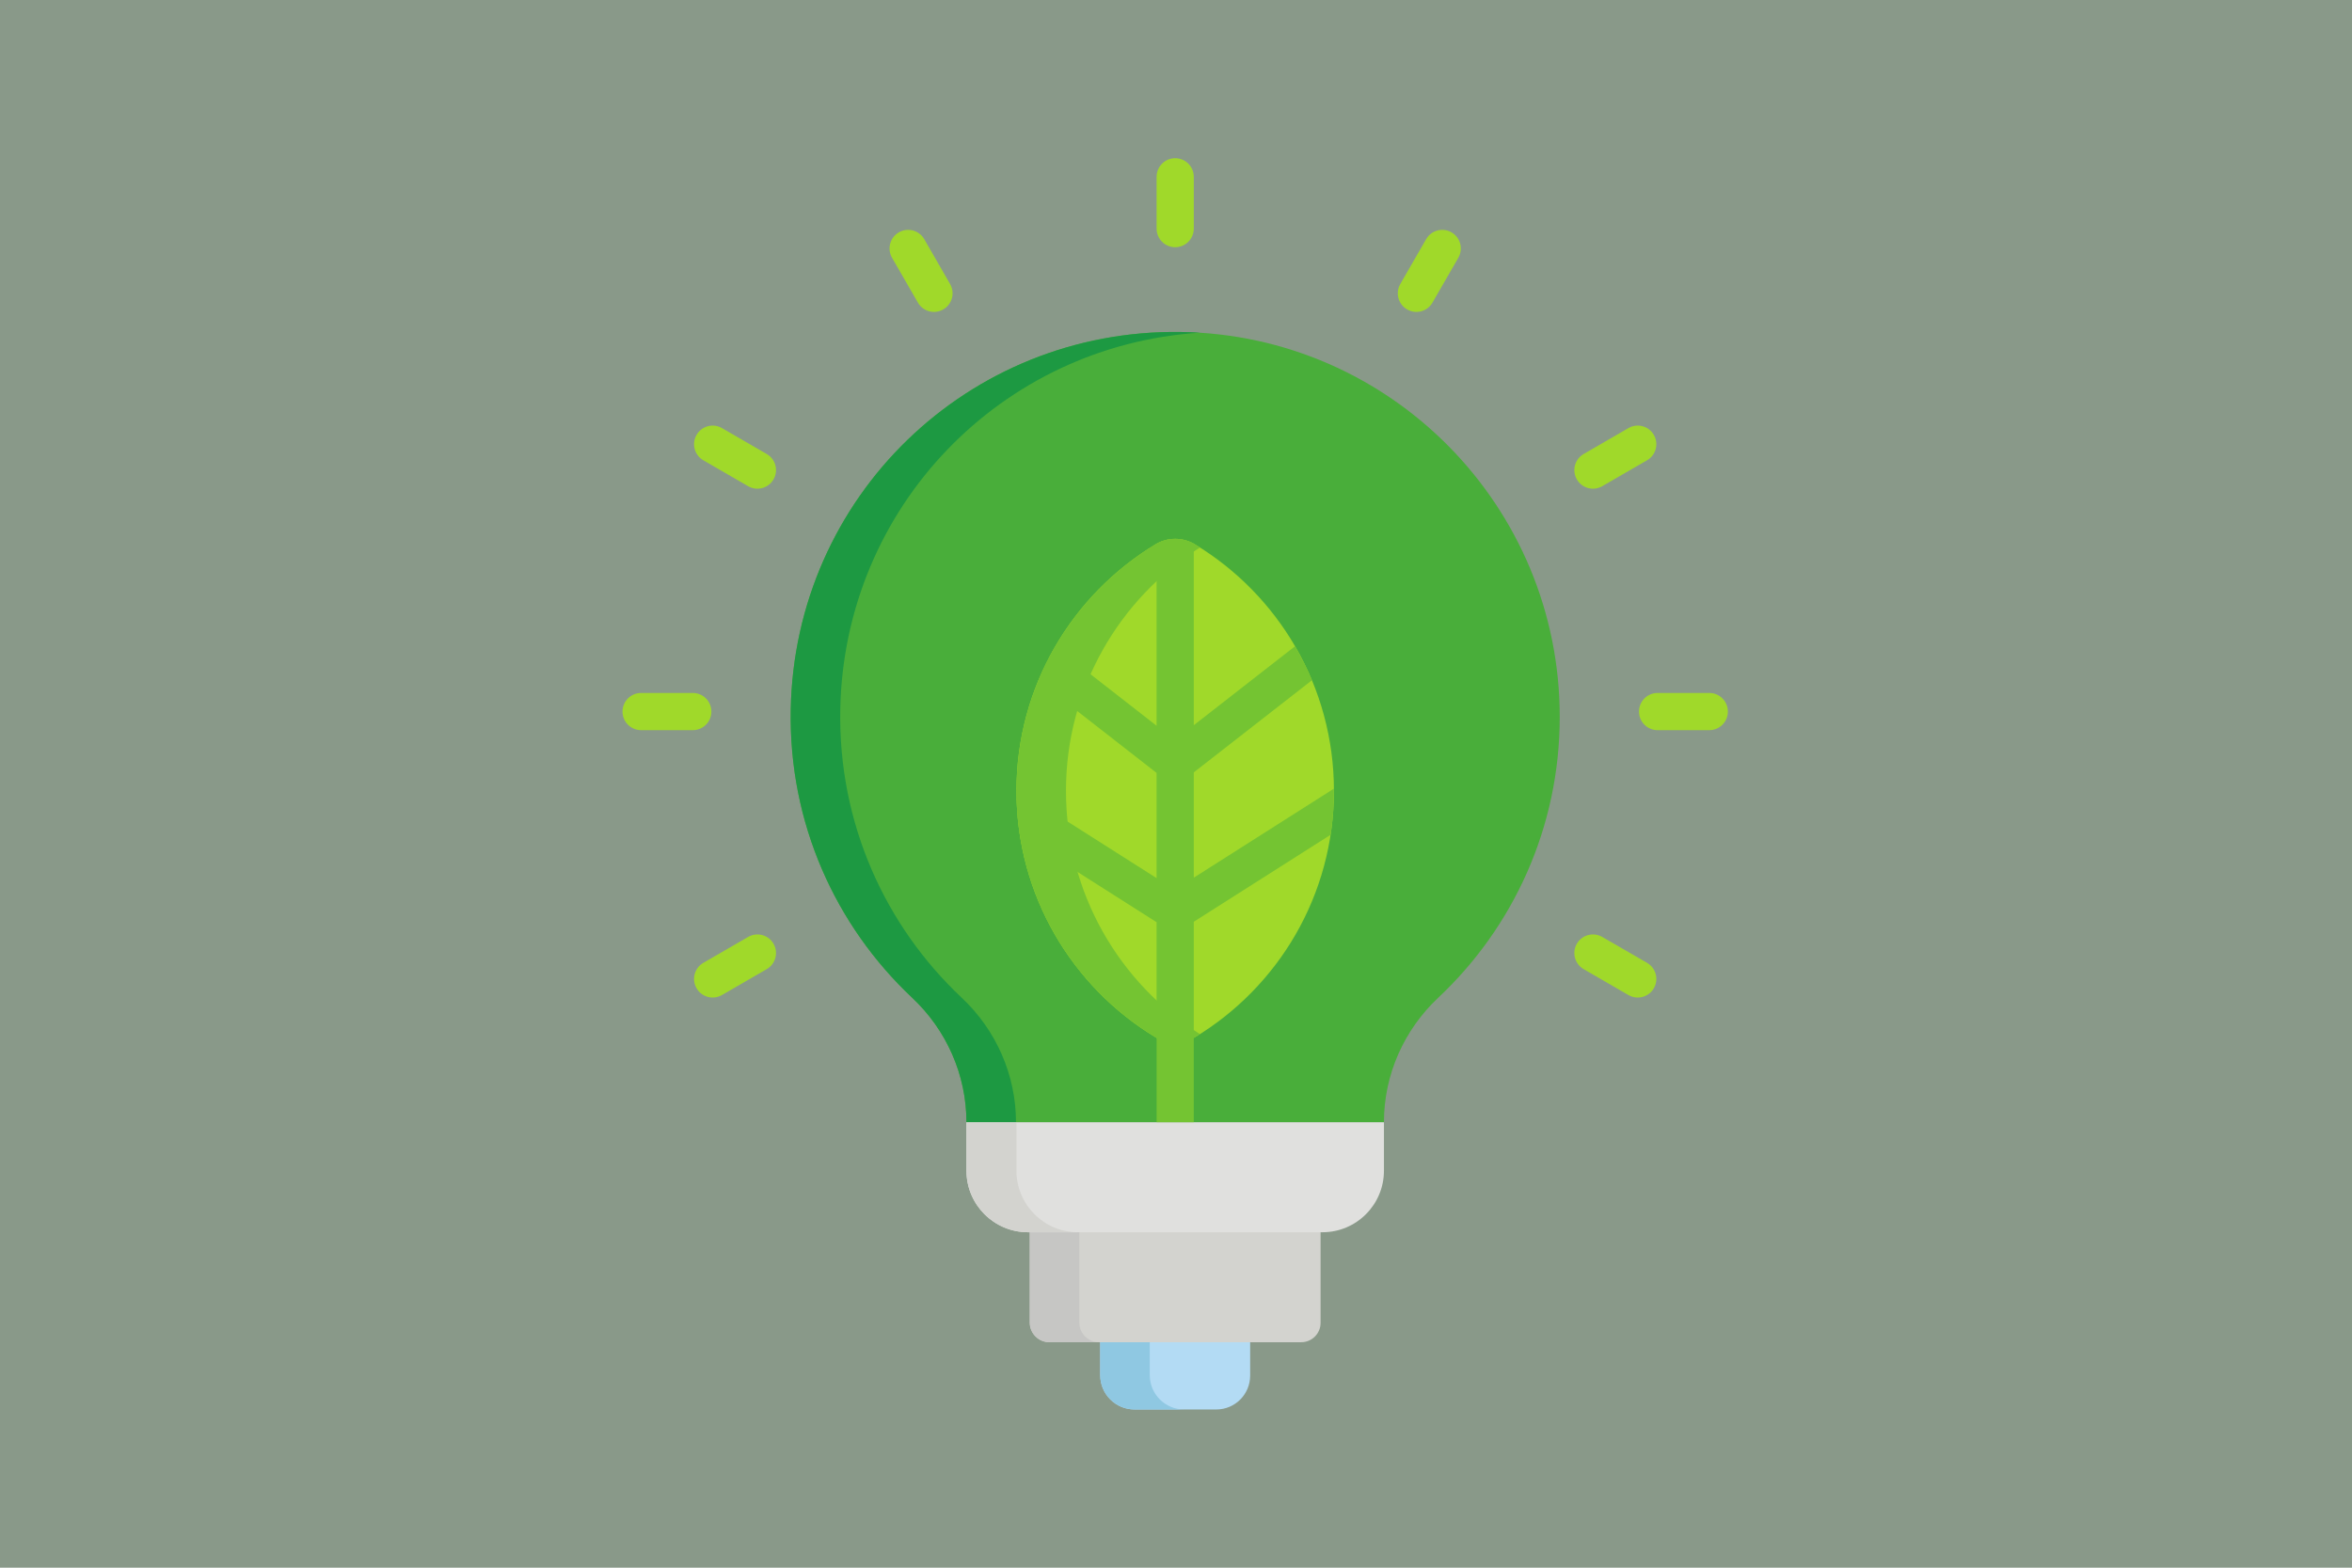
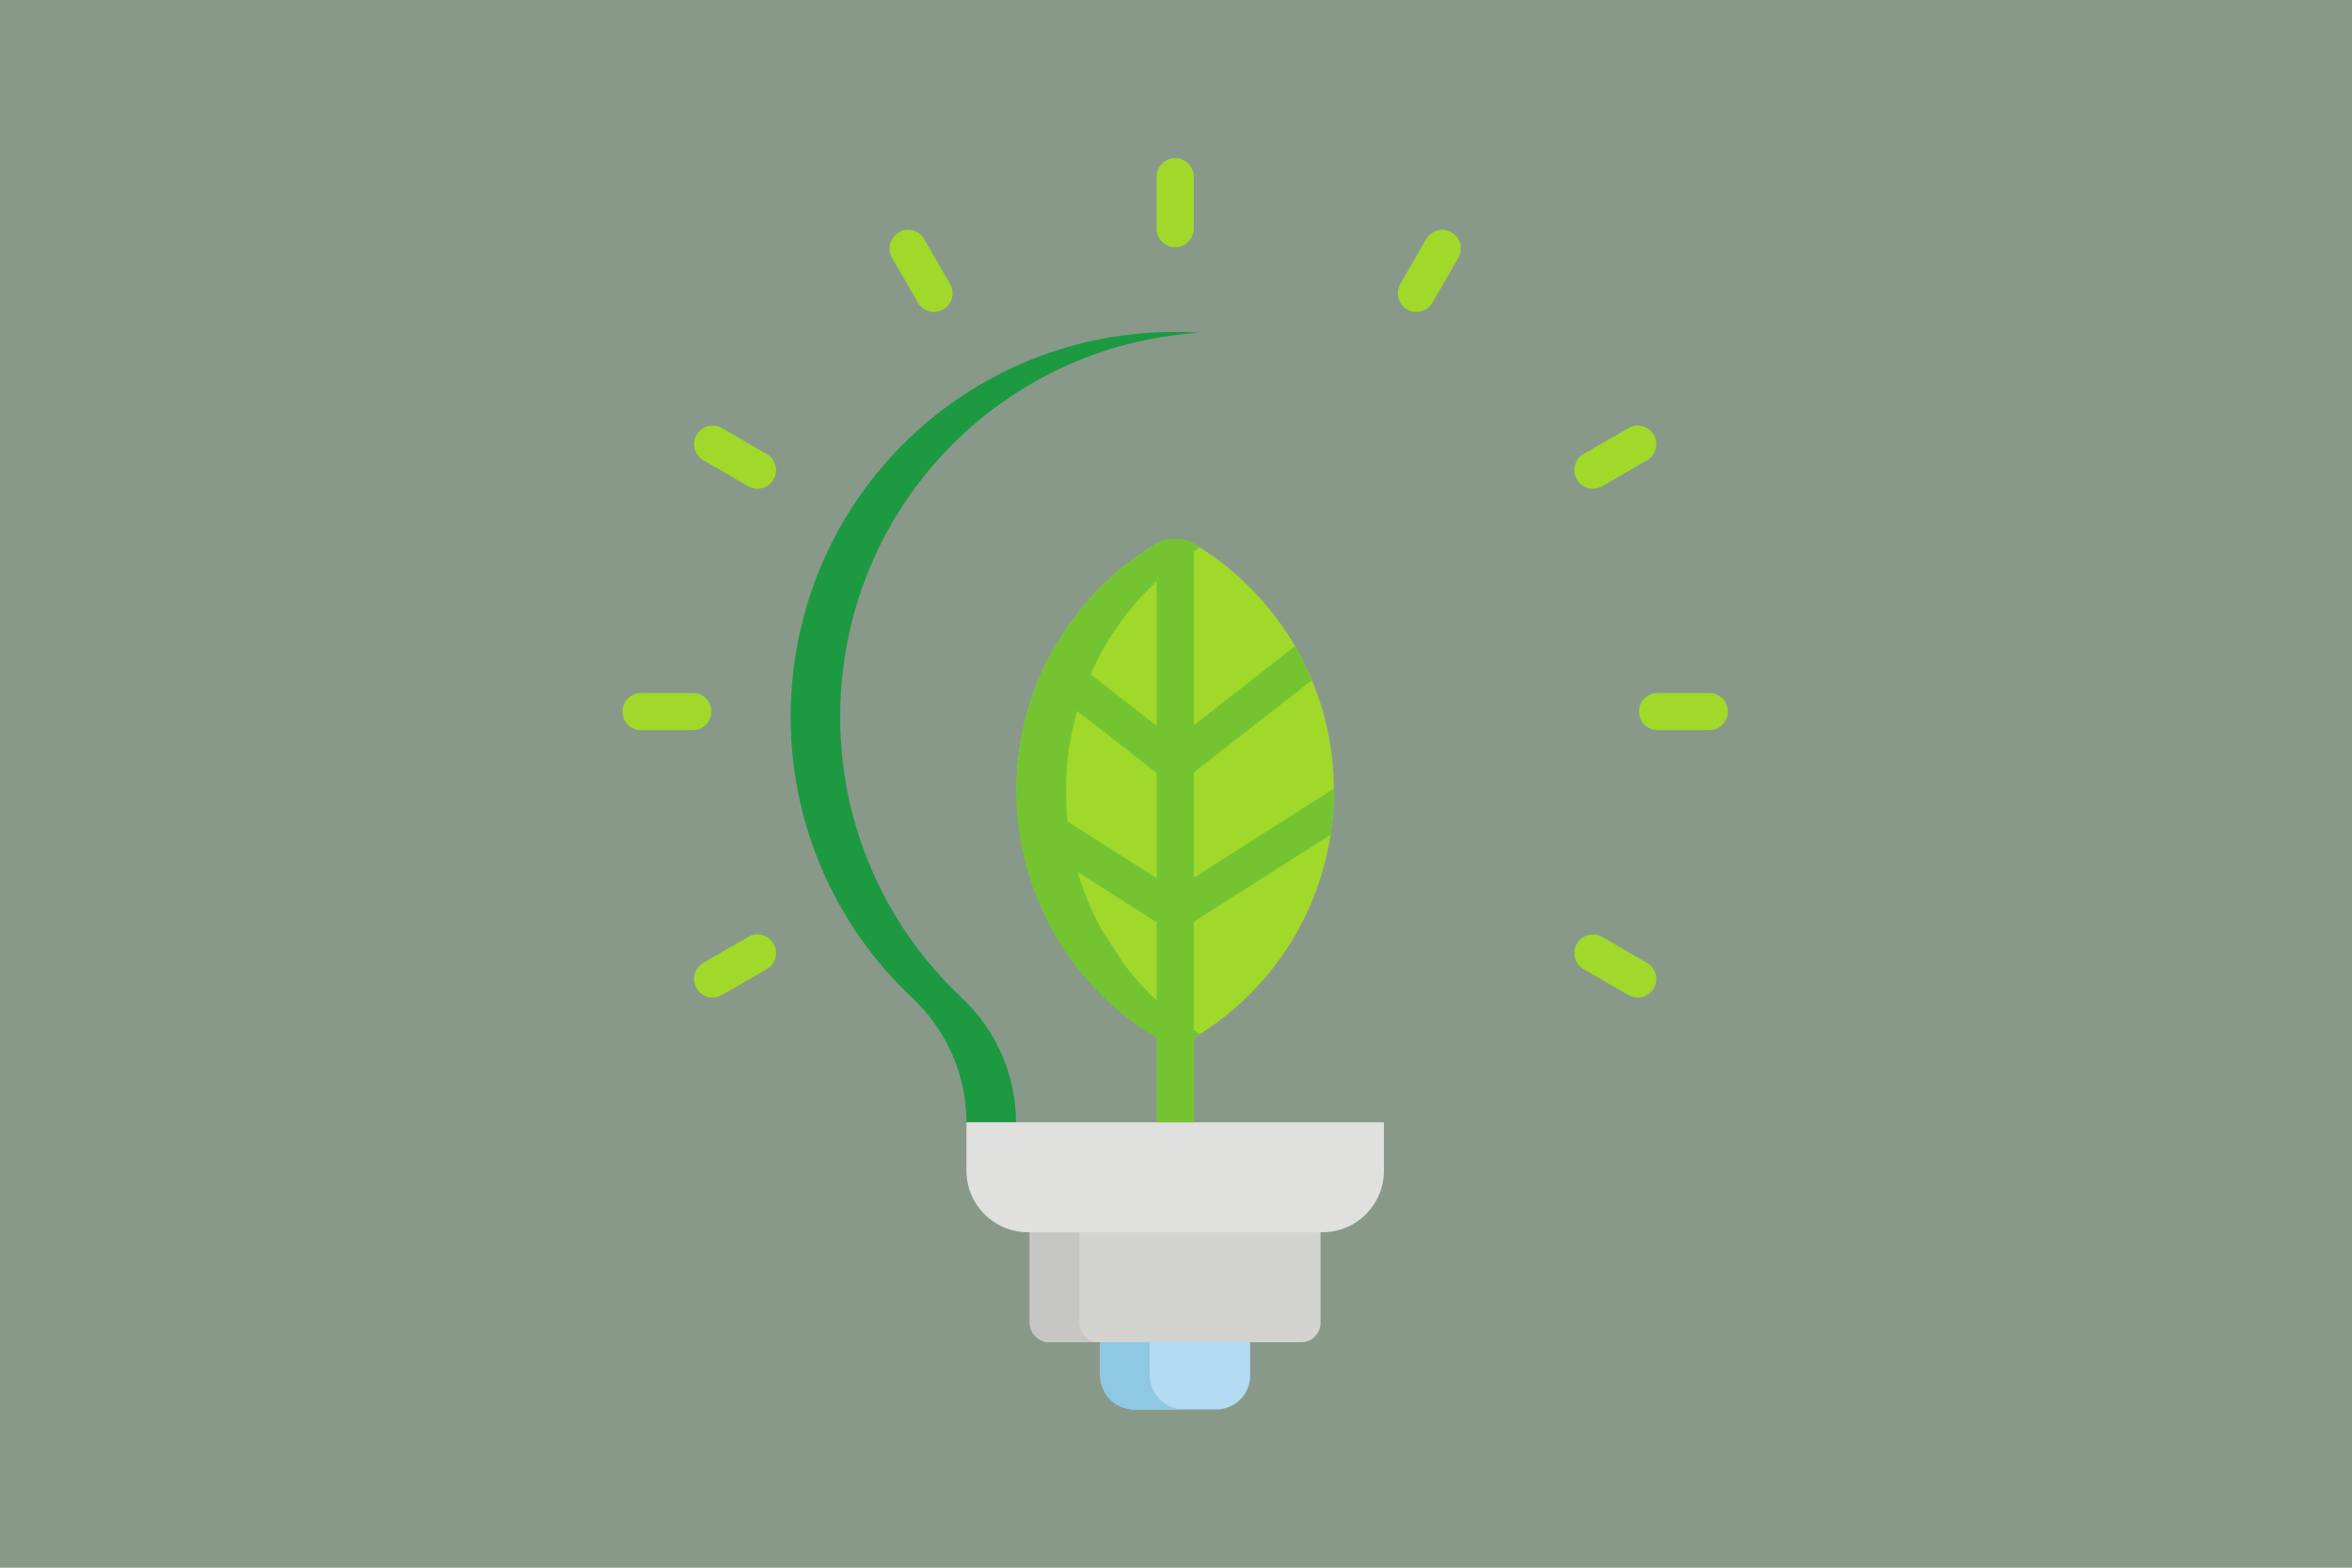
<svg xmlns="http://www.w3.org/2000/svg" width="600" zoomAndPan="magnify" viewBox="0 0 450 300" height="400" preserveAspectRatio="xMidYMid meet" version="1.0">
  <defs>
    <clipPath id="2448ad29e8">
      <path d="M 119.102 132 L 137 132 L 137 140 L 119.102 140 Z M 119.102 132 " clip-rule="nonzero" />
    </clipPath>
    <clipPath id="6999ef9295">
      <path d="M 313 132 L 330.602 132 L 330.602 140 L 313 140 Z M 313 132 " clip-rule="nonzero" />
    </clipPath>
  </defs>
-   <rect x="-45" width="540" fill="#ffffff" y="-30" height="360" fill-opacity="1" />
  <rect x="-45" width="540" fill="#899989" y="-30" height="360" fill-opacity="1" />
  <path fill="#b3dbf4" d="M 210.5 255.91 L 210.5 263.148 C 210.5 266.781 213.438 269.723 217.066 269.723 L 232.719 269.723 C 236.293 269.723 239.188 266.82 239.188 263.238 L 239.188 255.91 Z M 210.5 255.91 " fill-opacity="1" fill-rule="nonzero" />
  <path fill="#8fc8e2" d="M 219.98 263.148 L 219.98 255.91 L 210.5 255.91 L 210.5 263.148 C 210.5 266.781 213.438 269.723 217.066 269.723 L 226.543 269.723 C 222.922 269.723 219.98 266.781 219.98 263.148 Z M 219.98 263.148 " fill-opacity="1" fill-rule="nonzero" />
  <path fill="#d3d3cf" d="M 252.664 253.145 L 252.664 234.859 L 197.023 234.859 L 197.023 253.09 C 197.023 255.172 198.711 256.855 200.789 256.855 L 248.953 256.855 C 251.004 256.855 252.664 255.195 252.664 253.145 Z M 252.664 253.145 " fill-opacity="1" fill-rule="nonzero" />
  <path fill="#c6c6c4" d="M 206.504 253.09 L 206.504 234.859 L 197.023 234.859 L 197.023 253.09 C 197.023 255.172 198.711 256.855 200.789 256.855 L 210.27 256.855 C 208.191 256.855 206.504 255.172 206.504 253.09 Z M 206.504 253.09 " fill-opacity="1" fill-rule="nonzero" />
-   <path fill="#49ae3a" d="M 298.418 137.191 C 298.418 96.844 266.027 64.074 225.863 63.527 C 185.23 62.973 152.066 95.066 151.289 135.75 C 150.871 157.516 159.887 177.176 174.512 190.926 C 180.961 196.98 184.906 205.523 184.906 214.758 L 264.785 214.758 C 264.785 205.523 268.73 196.98 275.176 190.926 C 289.48 177.488 298.418 158.387 298.418 137.191 Z M 298.418 137.191 " fill-opacity="1" fill-rule="nonzero" />
  <path fill="#1d9942" d="M 183.992 190.926 C 169.363 177.18 160.352 157.516 160.766 135.754 C 161.508 97.012 191.617 66.062 229.57 63.668 C 228.344 63.594 227.109 63.543 225.863 63.527 C 185.23 62.973 152.062 95.066 151.289 135.754 C 150.871 157.516 159.887 177.18 174.512 190.926 C 181.098 197.113 184.906 205.711 184.906 214.758 L 194.387 214.758 C 194.387 205.711 190.582 197.113 183.992 190.926 Z M 183.992 190.926 " fill-opacity="1" fill-rule="nonzero" />
  <path fill="#e0e0de" d="M 184.906 214.758 L 184.906 224.02 C 184.906 230.531 190.176 235.809 196.68 235.809 L 253.023 235.809 C 259.52 235.809 264.785 230.535 264.785 224.031 L 264.785 214.758 Z M 184.906 214.758 " fill-opacity="1" fill-rule="nonzero" />
-   <path fill="#d3d3cf" d="M 194.473 224.02 L 194.473 214.758 L 184.906 214.758 L 184.906 224.02 C 184.906 230.531 190.176 235.809 196.68 235.809 L 206.238 235.809 C 199.742 235.809 194.473 230.531 194.473 224.02 Z M 194.473 224.02 " fill-opacity="1" fill-rule="nonzero" />
-   <path fill="#a0d92a" d="M 228.617 104.168 C 226.305 102.766 223.387 102.766 221.074 104.168 C 205.133 113.805 194.473 131.32 194.473 151.332 C 194.473 171.34 205.133 188.859 221.074 198.496 C 223.387 199.895 226.305 199.895 228.617 198.496 C 244.559 188.859 255.219 171.34 255.219 151.332 C 255.219 131.32 244.559 113.805 228.617 104.168 Z M 228.617 104.168 " fill-opacity="1" fill-rule="nonzero" />
+   <path fill="#a0d92a" d="M 228.617 104.168 C 226.305 102.766 223.387 102.766 221.074 104.168 C 205.133 113.805 194.473 131.32 194.473 151.332 C 223.387 199.895 226.305 199.895 228.617 198.496 C 244.559 188.859 255.219 171.34 255.219 151.332 C 255.219 131.32 244.559 113.805 228.617 104.168 Z M 228.617 104.168 " fill-opacity="1" fill-rule="nonzero" />
  <path fill="#74c432" d="M 203.949 151.332 C 203.949 131.73 214.184 114.527 229.586 104.773 C 229.262 104.57 228.941 104.367 228.617 104.168 C 226.305 102.766 223.387 102.766 221.074 104.168 C 205.133 113.805 194.473 131.32 194.473 151.332 C 194.473 171.34 205.133 188.859 221.074 198.496 C 223.387 199.895 226.305 199.895 228.617 198.496 C 228.941 198.301 229.262 198.094 229.586 197.891 C 214.184 188.133 203.949 170.934 203.949 151.332 Z M 203.949 151.332 " fill-opacity="1" fill-rule="nonzero" />
  <g clip-path="url(#2448ad29e8)">
    <path fill="#a0d92a" d="M 132.551 139.727 L 122.656 139.727 C 120.691 139.727 119.102 138.137 119.102 136.168 C 119.102 134.203 120.691 132.609 122.656 132.609 L 132.551 132.609 C 134.516 132.609 136.109 134.203 136.109 136.168 C 136.109 138.137 134.516 139.727 132.551 139.727 Z M 132.551 139.727 " fill-opacity="1" fill-rule="nonzero" />
  </g>
  <g clip-path="url(#6999ef9295)">
    <path fill="#a0d92a" d="M 327.035 139.727 L 317.137 139.727 C 315.176 139.727 313.582 138.137 313.582 136.168 C 313.582 134.203 315.176 132.609 317.137 132.609 L 327.035 132.609 C 329 132.609 330.59 134.203 330.59 136.168 C 330.59 138.137 329 139.727 327.035 139.727 Z M 327.035 139.727 " fill-opacity="1" fill-rule="nonzero" />
  </g>
  <path fill="#a0d92a" d="M 133.266 189.117 C 132.285 187.414 132.867 185.234 134.57 184.25 L 143.137 179.297 C 144.84 178.316 147.012 178.895 147.996 180.598 C 148.977 182.301 148.395 184.477 146.691 185.461 L 138.125 190.418 C 136.422 191.398 134.25 190.816 133.266 189.117 Z M 133.266 189.117 " fill-opacity="1" fill-rule="nonzero" />
  <path fill="#a0d92a" d="M 301.691 91.738 C 300.711 90.035 301.293 87.859 302.996 86.879 L 311.566 81.918 C 313.27 80.938 315.441 81.52 316.426 83.227 C 317.406 84.93 316.824 87.102 315.121 88.082 L 306.551 93.043 C 304.848 94.023 302.676 93.441 301.691 91.738 Z M 301.691 91.738 " fill-opacity="1" fill-rule="nonzero" />
  <path fill="#a0d92a" d="M 269.215 59.211 C 267.512 58.23 266.93 56.055 267.914 54.352 L 272.859 45.766 C 273.844 44.066 276.016 43.48 277.719 44.465 C 279.418 45.445 280 47.625 279.016 49.328 L 274.07 57.91 C 273.09 59.613 270.914 60.199 269.215 59.211 Z M 269.215 59.211 " fill-opacity="1" fill-rule="nonzero" />
  <path fill="#a0d92a" d="M 224.844 47.309 C 222.883 47.309 221.289 45.715 221.289 43.746 L 221.289 33.836 C 221.289 31.871 222.883 30.277 224.844 30.277 C 226.809 30.277 228.402 31.871 228.402 33.836 L 228.402 43.746 C 228.402 45.715 226.809 47.309 224.844 47.309 Z M 224.844 47.309 " fill-opacity="1" fill-rule="nonzero" />
  <path fill="#a0d92a" d="M 175.621 57.91 L 170.672 49.328 C 169.688 47.625 170.273 45.445 171.973 44.465 C 173.676 43.48 175.848 44.066 176.832 45.766 L 181.777 54.352 C 182.758 56.055 182.176 58.23 180.477 59.211 C 178.777 60.199 176.602 59.613 175.621 57.91 Z M 175.621 57.91 " fill-opacity="1" fill-rule="nonzero" />
  <path fill="#a0d92a" d="M 311.566 190.418 L 302.996 185.461 C 301.293 184.477 300.711 182.301 301.691 180.598 C 302.676 178.895 304.848 178.316 306.551 179.297 L 315.121 184.25 C 316.824 185.234 317.406 187.414 316.426 189.117 C 315.441 190.816 313.27 191.398 311.566 190.418 Z M 311.566 190.418 " fill-opacity="1" fill-rule="nonzero" />
  <path fill="#a0d92a" d="M 143.141 93.043 L 134.57 88.082 C 132.867 87.102 132.285 84.93 133.266 83.227 C 134.25 81.52 136.422 80.938 138.125 81.918 L 146.691 86.879 C 148.398 87.859 148.977 90.035 147.996 91.738 C 147.012 93.441 144.84 94.023 143.141 93.043 Z M 143.141 93.043 " fill-opacity="1" fill-rule="nonzero" />
  <path fill="#74c432" d="M 228.402 167.957 L 228.402 147.805 L 251.012 130.172 C 250.074 127.922 248.996 125.754 247.781 123.664 L 228.402 138.781 L 228.402 104.043 C 226.195 102.812 223.496 102.812 221.289 104.043 L 221.289 138.887 L 201.867 123.738 C 200.656 125.824 199.578 128 198.645 130.25 L 221.289 147.91 L 221.289 168.043 L 194.477 151 C 194.473 151.109 194.473 151.219 194.473 151.332 C 194.473 154.227 194.695 157.07 195.125 159.844 L 221.289 176.477 L 221.289 214.758 L 228.402 214.758 L 228.402 176.391 L 254.578 159.75 C 255 157.004 255.219 154.195 255.219 151.332 C 255.219 151.191 255.215 151.055 255.215 150.914 Z M 228.402 167.957 " fill-opacity="1" fill-rule="nonzero" />
</svg>